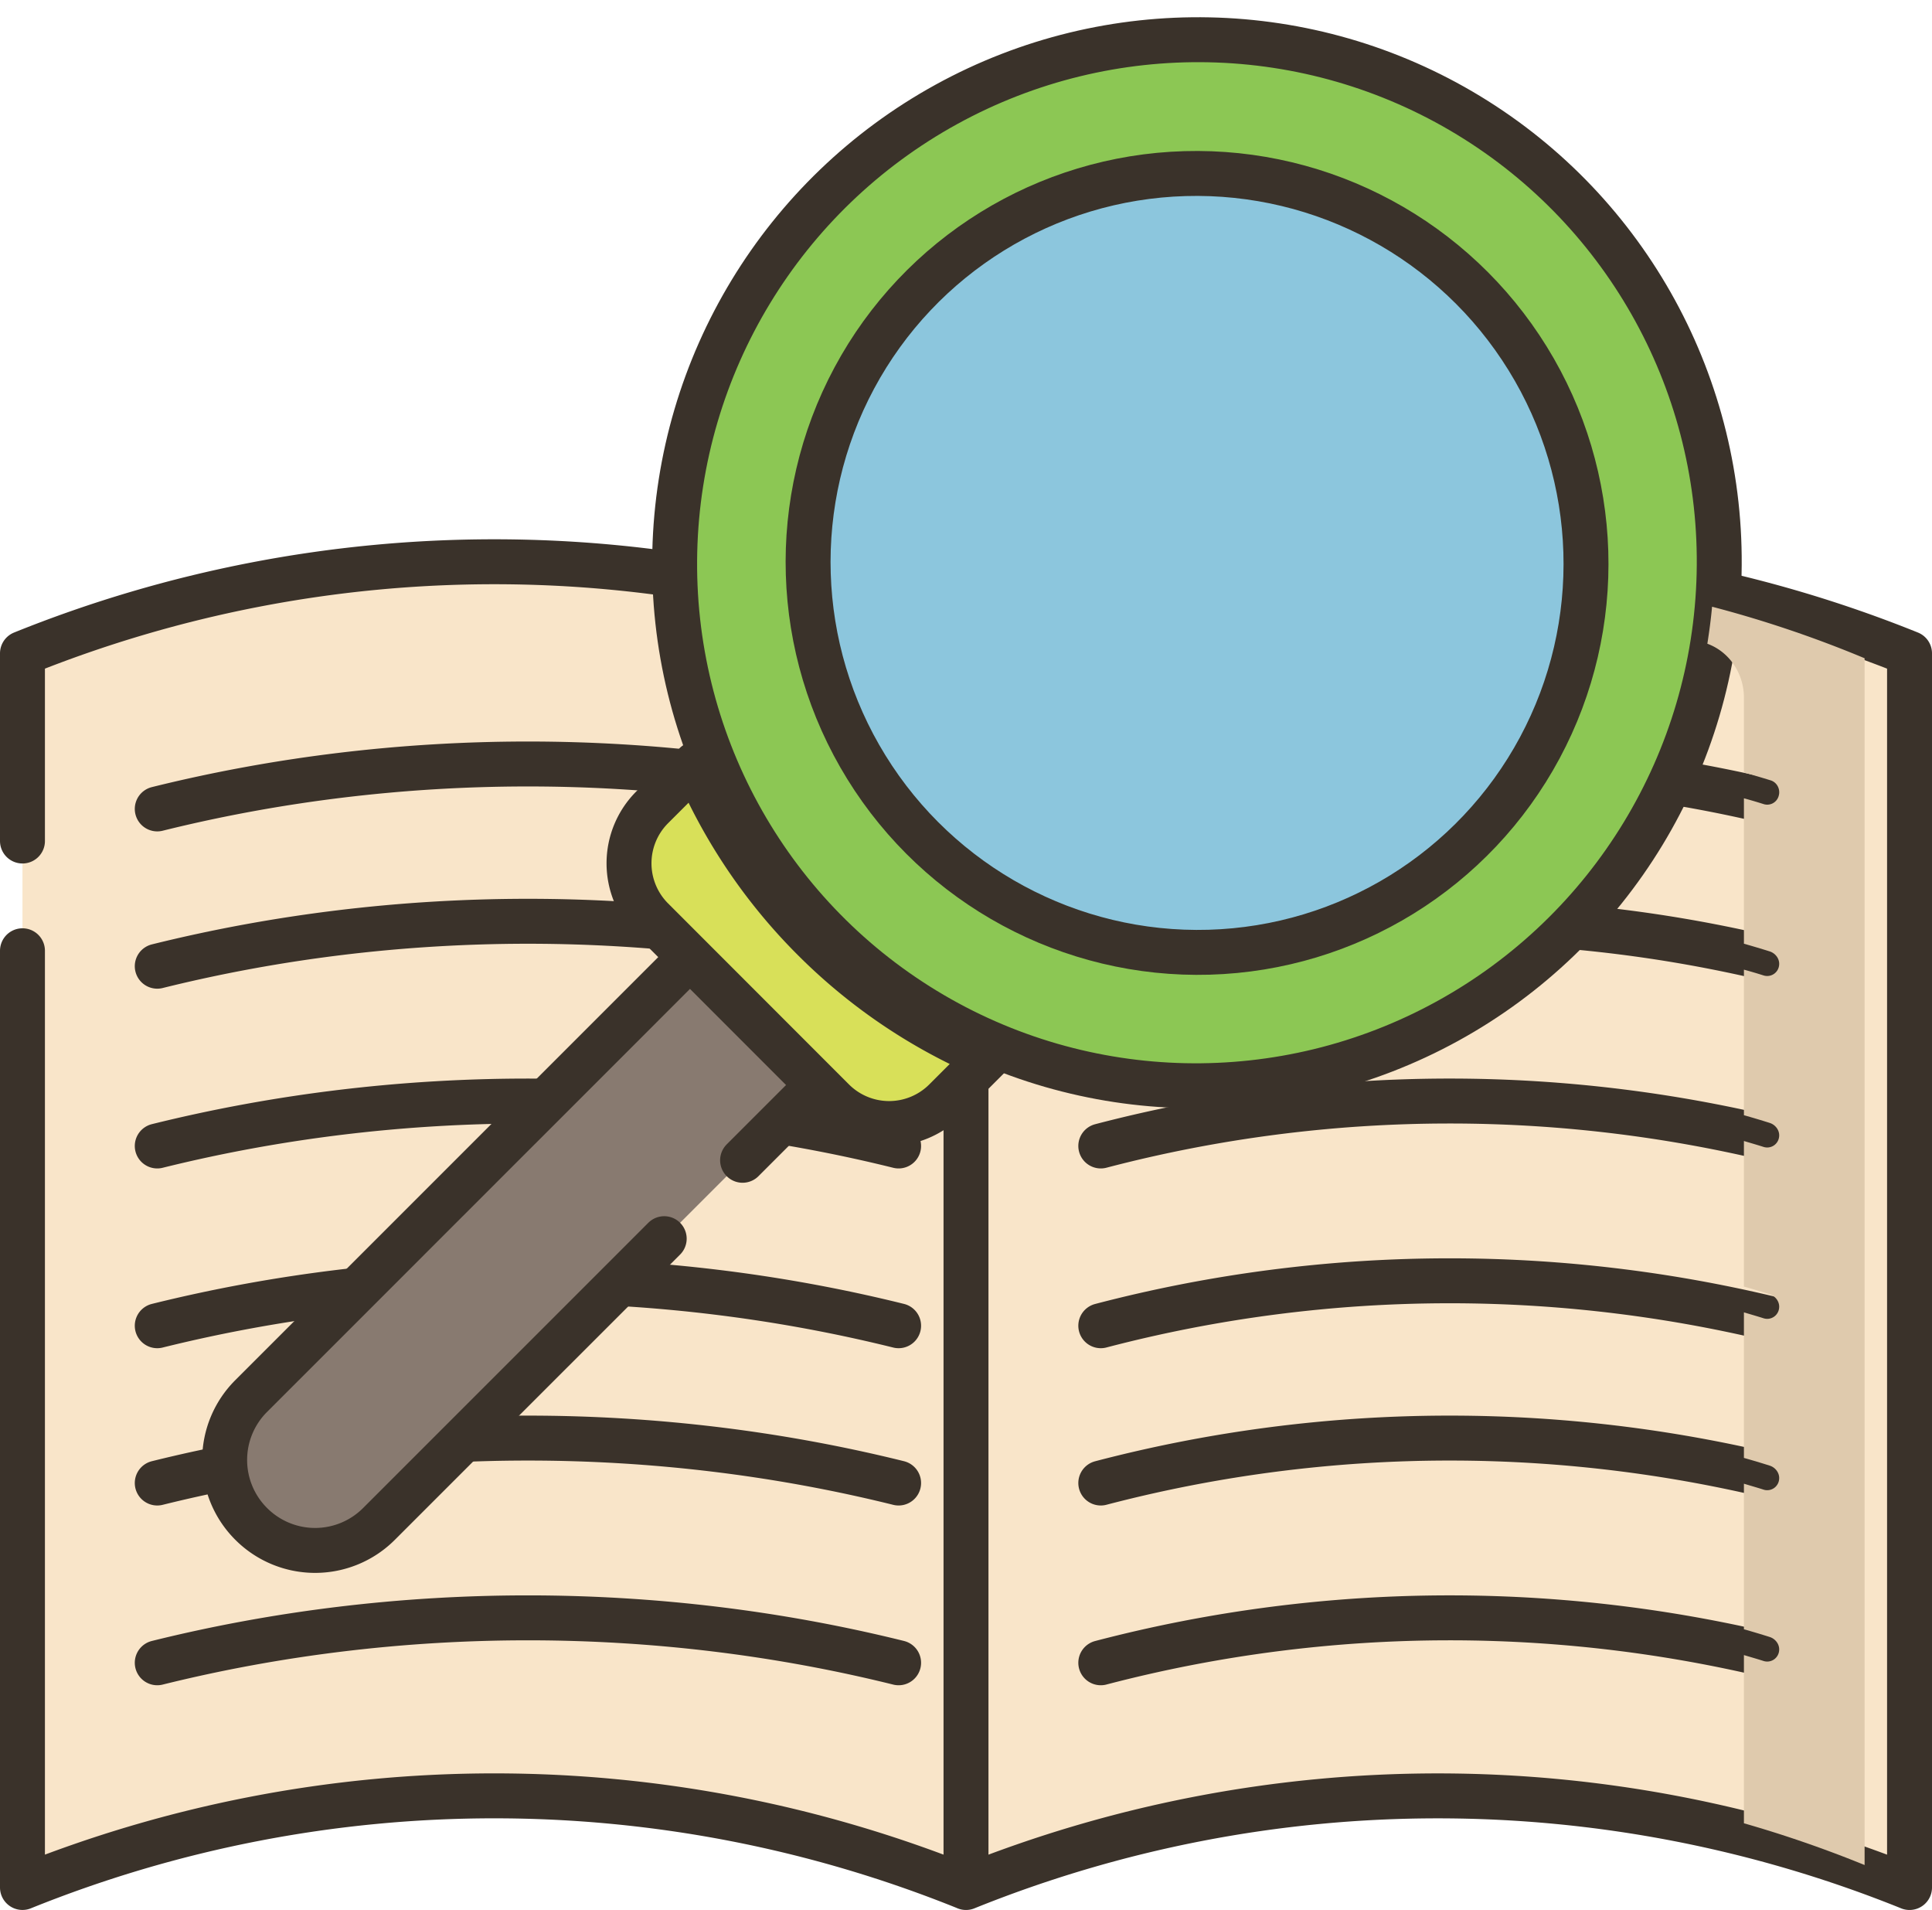
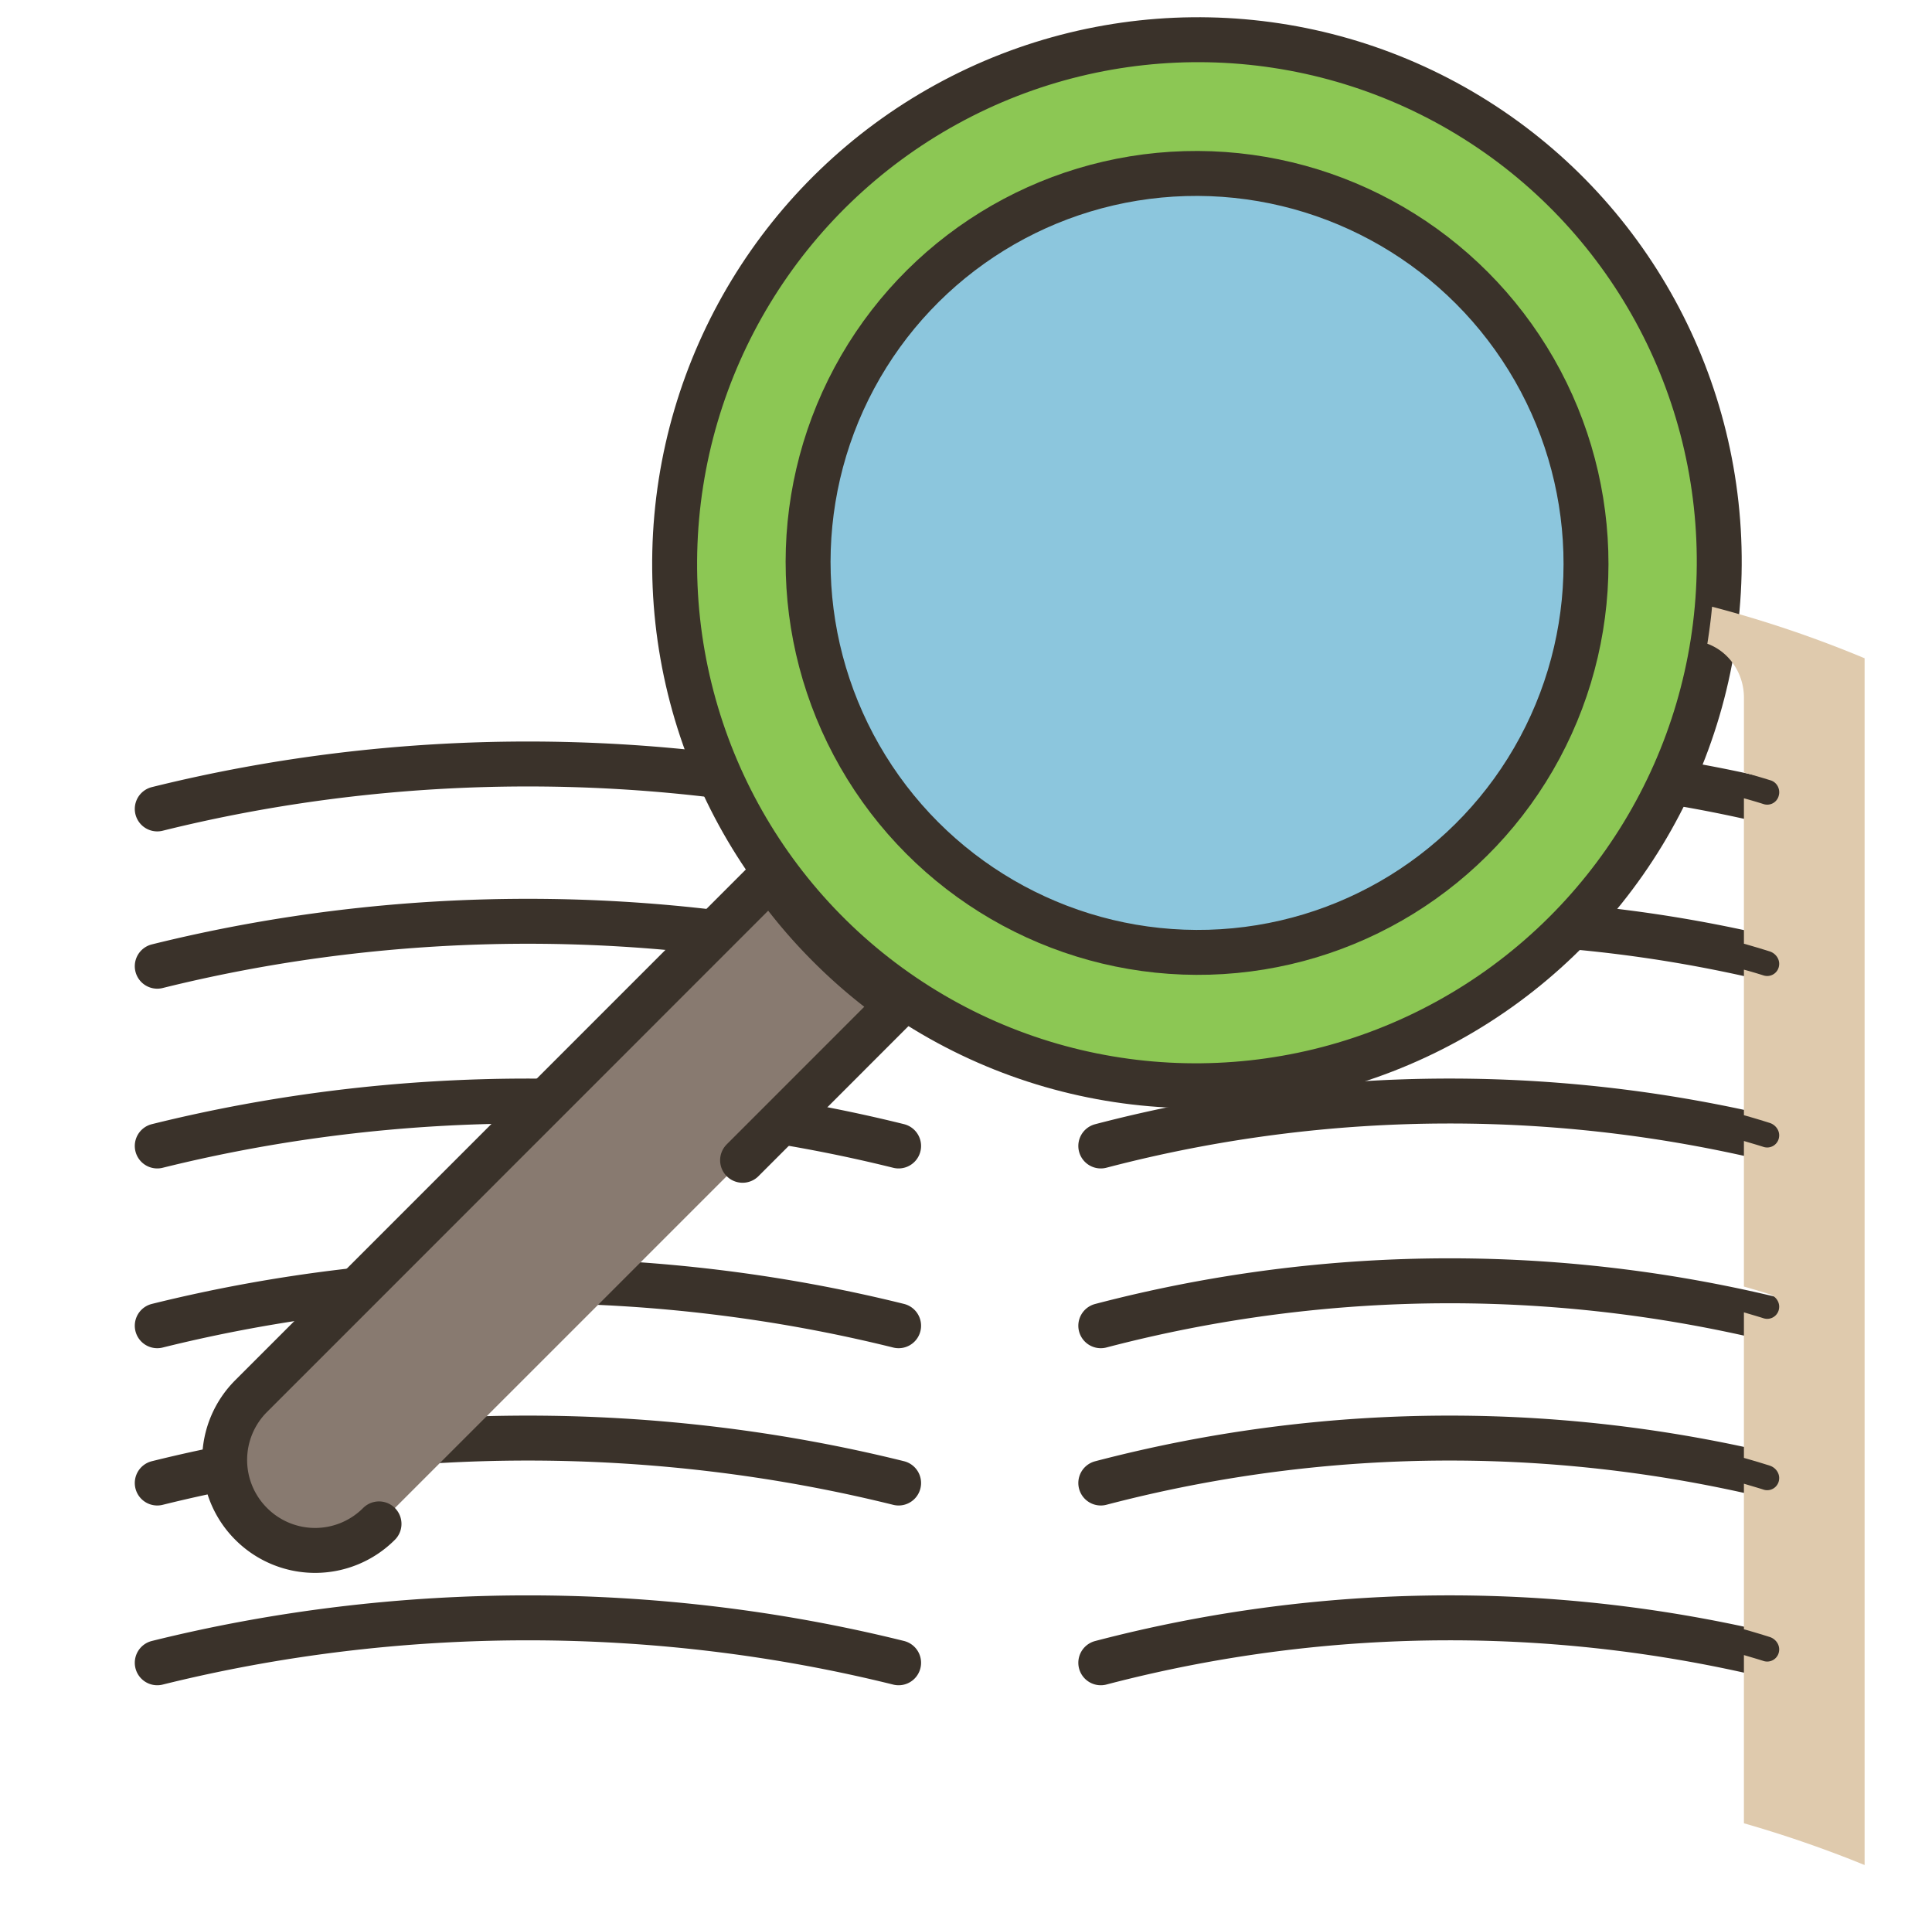
<svg xmlns="http://www.w3.org/2000/svg" width="86" height="85" viewBox="0 0 86 85">
  <g fill="none" fill-rule="evenodd" transform="translate(1 -7.19)">
-     <path fill="#F9E5C9" fill-rule="nonzero" stroke="#3A322A" stroke-linecap="round" stroke-linejoin="round" stroke-width="2" d="M0 49.503V91.19a56.113 56.113 0 0 1 42 0V36.268a56.113 56.113 0 0 0-42 0v8.35M84 36.268a56.113 56.113 0 0 0-42 0v54.923a56.113 56.113 0 0 1 42 0V36.268z" />
    <path stroke="#3A322A" stroke-linecap="round" stroke-linejoin="round" stroke-width="2" d="M6 81.19c10.748-2.666 22.252-2.666 33 0M48 81.19a61.307 61.307 0 0 1 31-.016M6 73.19c10.748-2.666 22.252-2.666 33 0M48 73.19a61.307 61.307 0 0 1 31-.016M6 66.19c10.748-2.666 22.252-2.666 33 0M48 66.19a61.307 61.307 0 0 1 31-.016M6 58.19c10.748-2.666 22.252-2.666 33 0M48 58.19a61.307 61.307 0 0 1 31-.016M6 50.19c10.748-2.666 22.252-2.666 33 0M48 50.19a61.307 61.307 0 0 1 31-.016M6 43.19c10.748-2.666 22.252-2.666 33 0M48 43.19a61.307 61.307 0 0 1 31-.016" />
-     <path fill="#887A70" fill-rule="nonzero" stroke="#3A322A" stroke-linecap="round" stroke-linejoin="round" stroke-width="2" d="M32.055 58.827L39 51.881a23.177 23.177 0 0 1-3.092-2.598 23.1 23.1 0 0 1-2.599-3.092L10.181 69.319a4.018 4.018 0 0 0 0 5.69 4.018 4.018 0 0 0 5.69 0l12.695-12.693" />
-     <path fill="#D8E059" fill-rule="nonzero" stroke="#3A322A" stroke-linecap="round" stroke-linejoin="round" stroke-width="2" d="M43 54.231l-1.932 1.932a3.528 3.528 0 0 1-4.98 0l-8.06-8.064a3.525 3.525 0 0 1 0-4.977l1.933-1.931a24.527 24.527 0 0 0 5.25 7.786A24.486 24.486 0 0 0 43 54.231z" />
+     <path fill="#887A70" fill-rule="nonzero" stroke="#3A322A" stroke-linecap="round" stroke-linejoin="round" stroke-width="2" d="M32.055 58.827L39 51.881a23.177 23.177 0 0 1-3.092-2.598 23.1 23.1 0 0 1-2.599-3.092L10.181 69.319a4.018 4.018 0 0 0 0 5.69 4.018 4.018 0 0 0 5.69 0" />
    <ellipse cx="52.28" cy="32.234" fill="#8CC754" fill-rule="nonzero" stroke="#3A322A" stroke-linecap="round" stroke-linejoin="round" stroke-width="2" rx="23.293" ry="23.234" transform="rotate(-58.728 52.28 32.234)" />
    <ellipse cx="52.285" cy="32.242" fill="#8CC6DD" fill-rule="nonzero" stroke="#3A322A" stroke-linecap="round" stroke-linejoin="round" stroke-width="2" rx="17.302" ry="17.345" transform="rotate(-31.714 52.285 32.242)" />
    <path fill="#DFCAAD" fill-rule="nonzero" d="M75.21 34.19c-.05.552-.124 1.104-.21 1.649.006 0 .012.006.019.006.974.368 1.61 1.331 1.61 2.396v3.328c.394.108.795.229 1.19.35.283.088.444.398.357.69a.528.528 0 0 1-.666.368 23.173 23.173 0 0 0-.882-.26v6.472c.383.108.765.222 1.147.342.26.083.45.336.42.609a.533.533 0 0 1-.685.463 23.173 23.173 0 0 0-.882-.26v6.478c.383.108.765.222 1.147.343.26.082.45.336.42.608a.533.533 0 0 1-.685.463c-.296-.095-.586-.177-.882-.266v6.478c.383.108.765.222 1.147.343.26.082.45.336.42.608a.533.533 0 0 1-.685.463c-.296-.095-.586-.177-.882-.266v6.478c.383.108.765.222 1.147.343.26.082.45.336.42.608a.533.533 0 0 1-.685.463c-.296-.095-.586-.177-.882-.266v6.478c.383.108.765.222 1.147.343.26.082.45.336.42.608a.533.533 0 0 1-.685.463c-.296-.095-.586-.177-.882-.266v7.486A52.875 52.875 0 0 1 82 90.191V36.485a51.333 51.333 0 0 0-6.79-2.294z" />
  </g>
</svg>